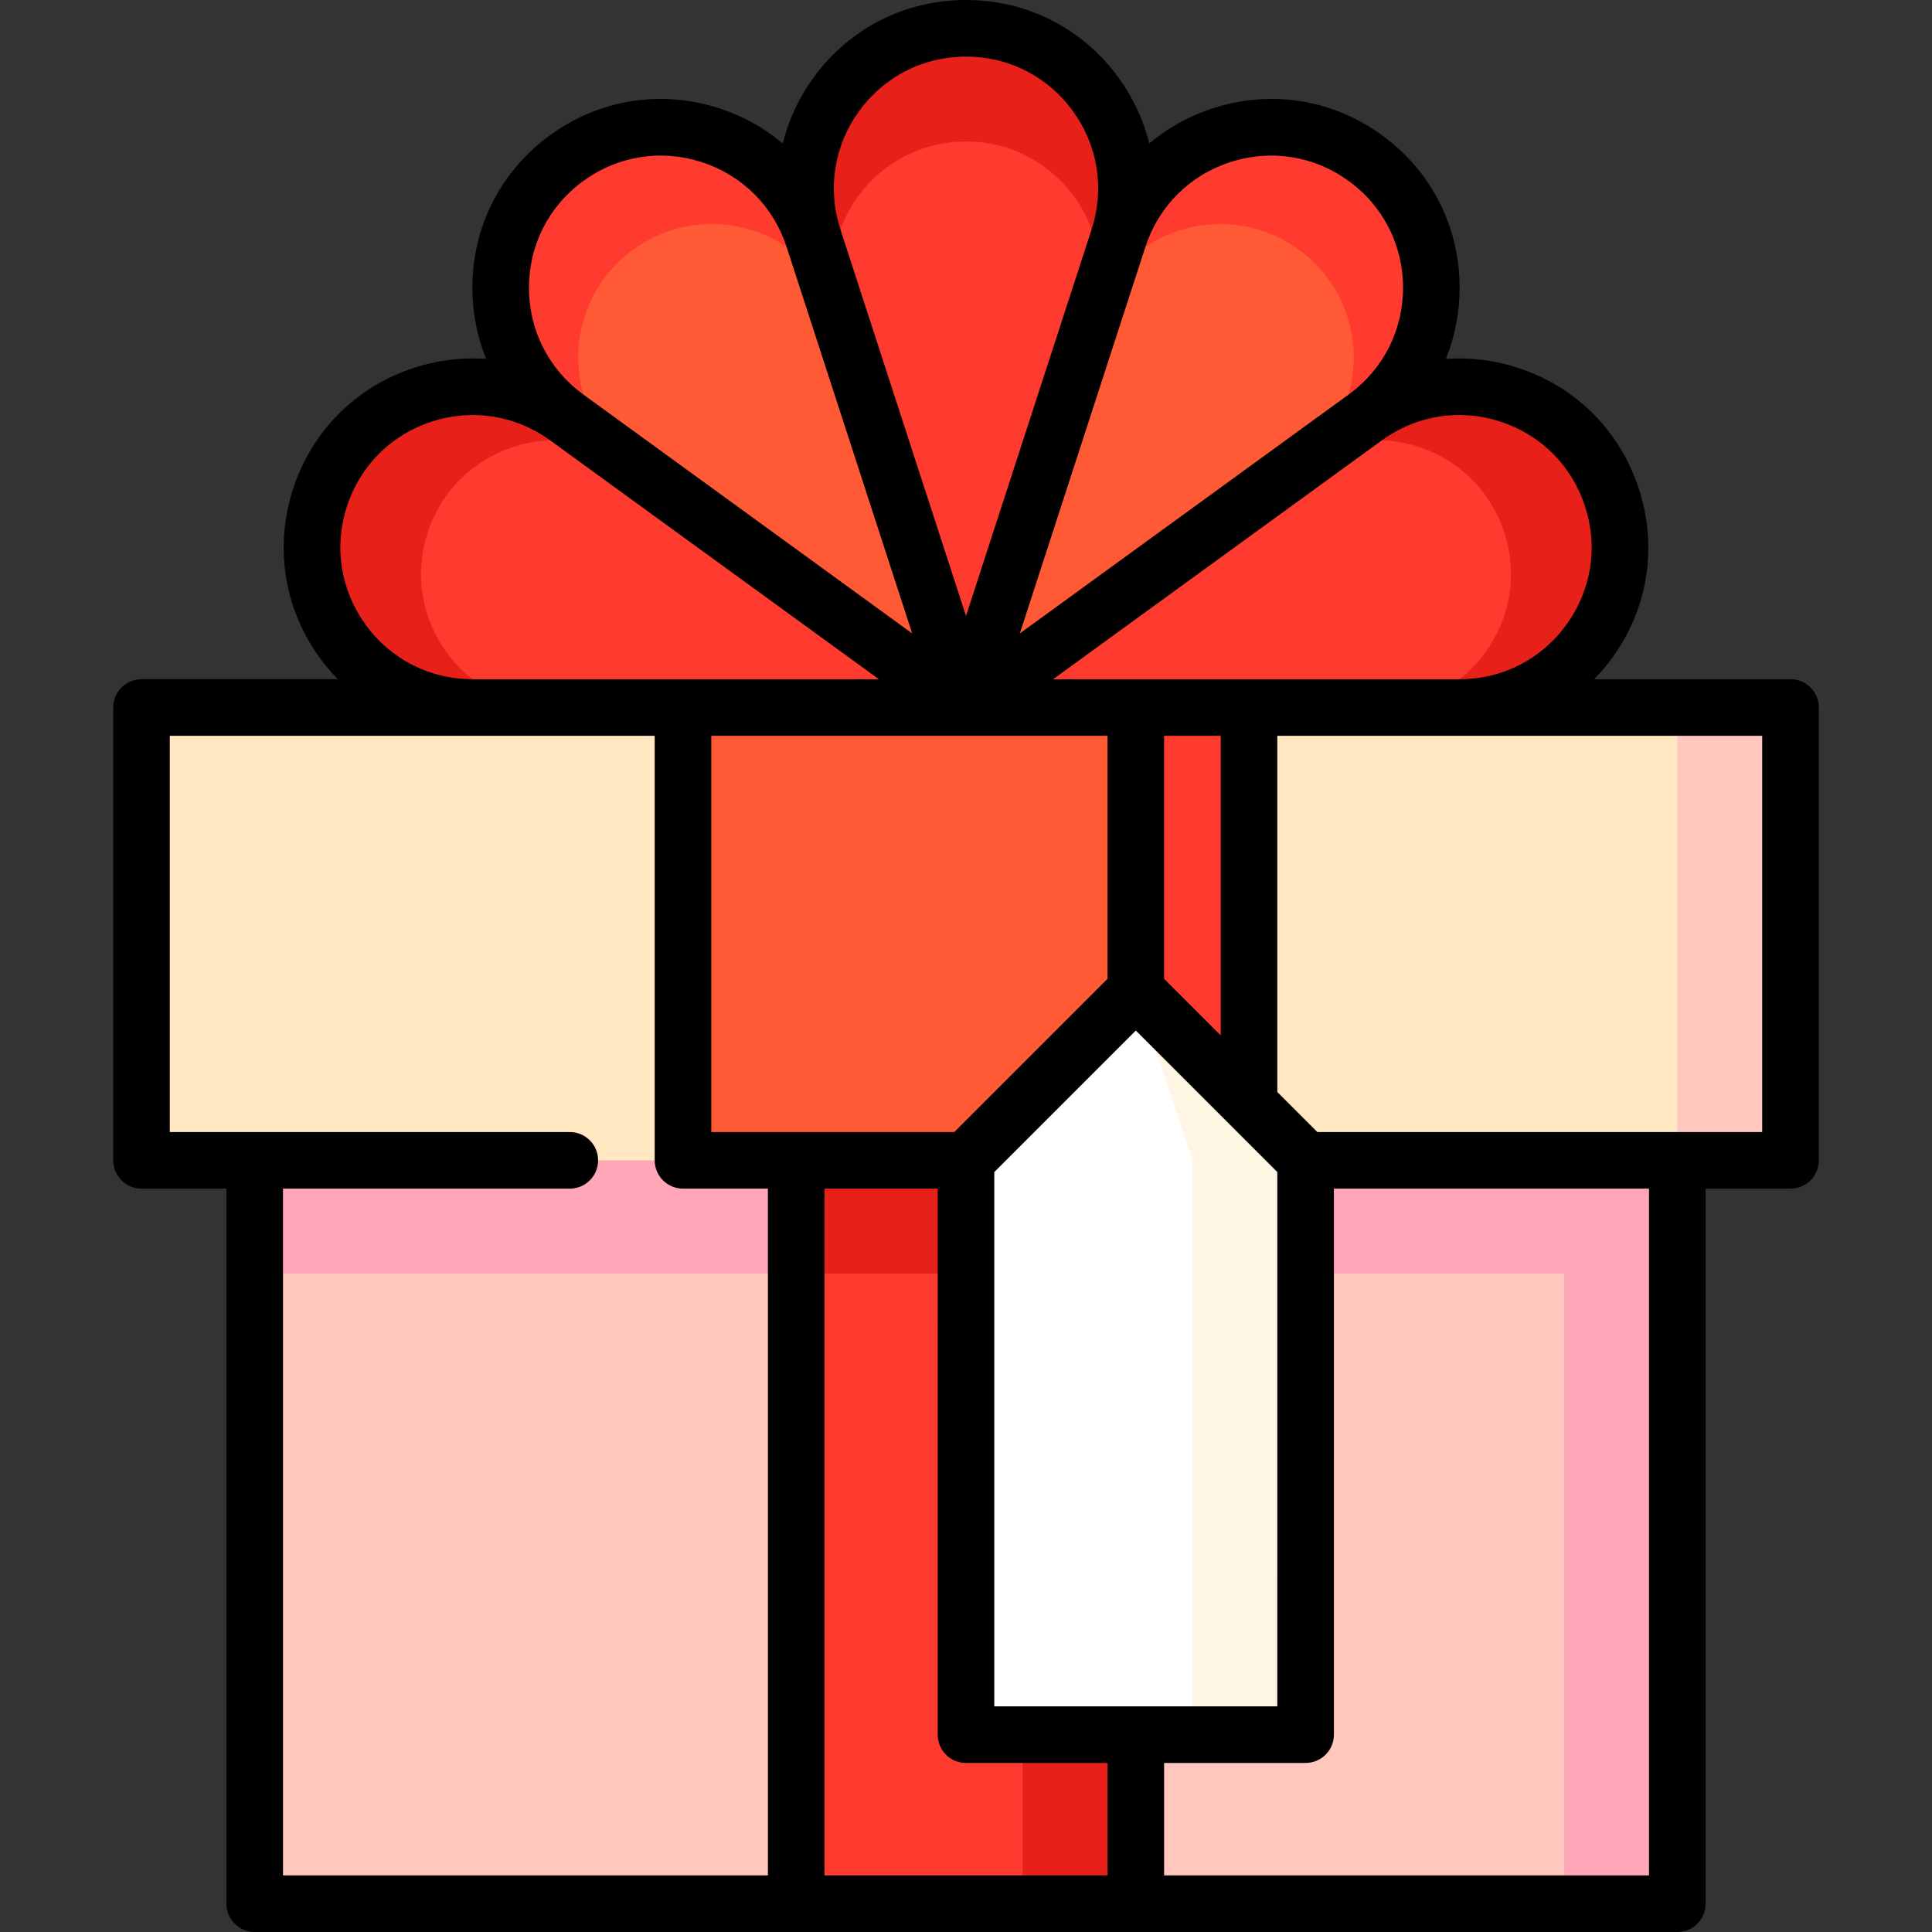
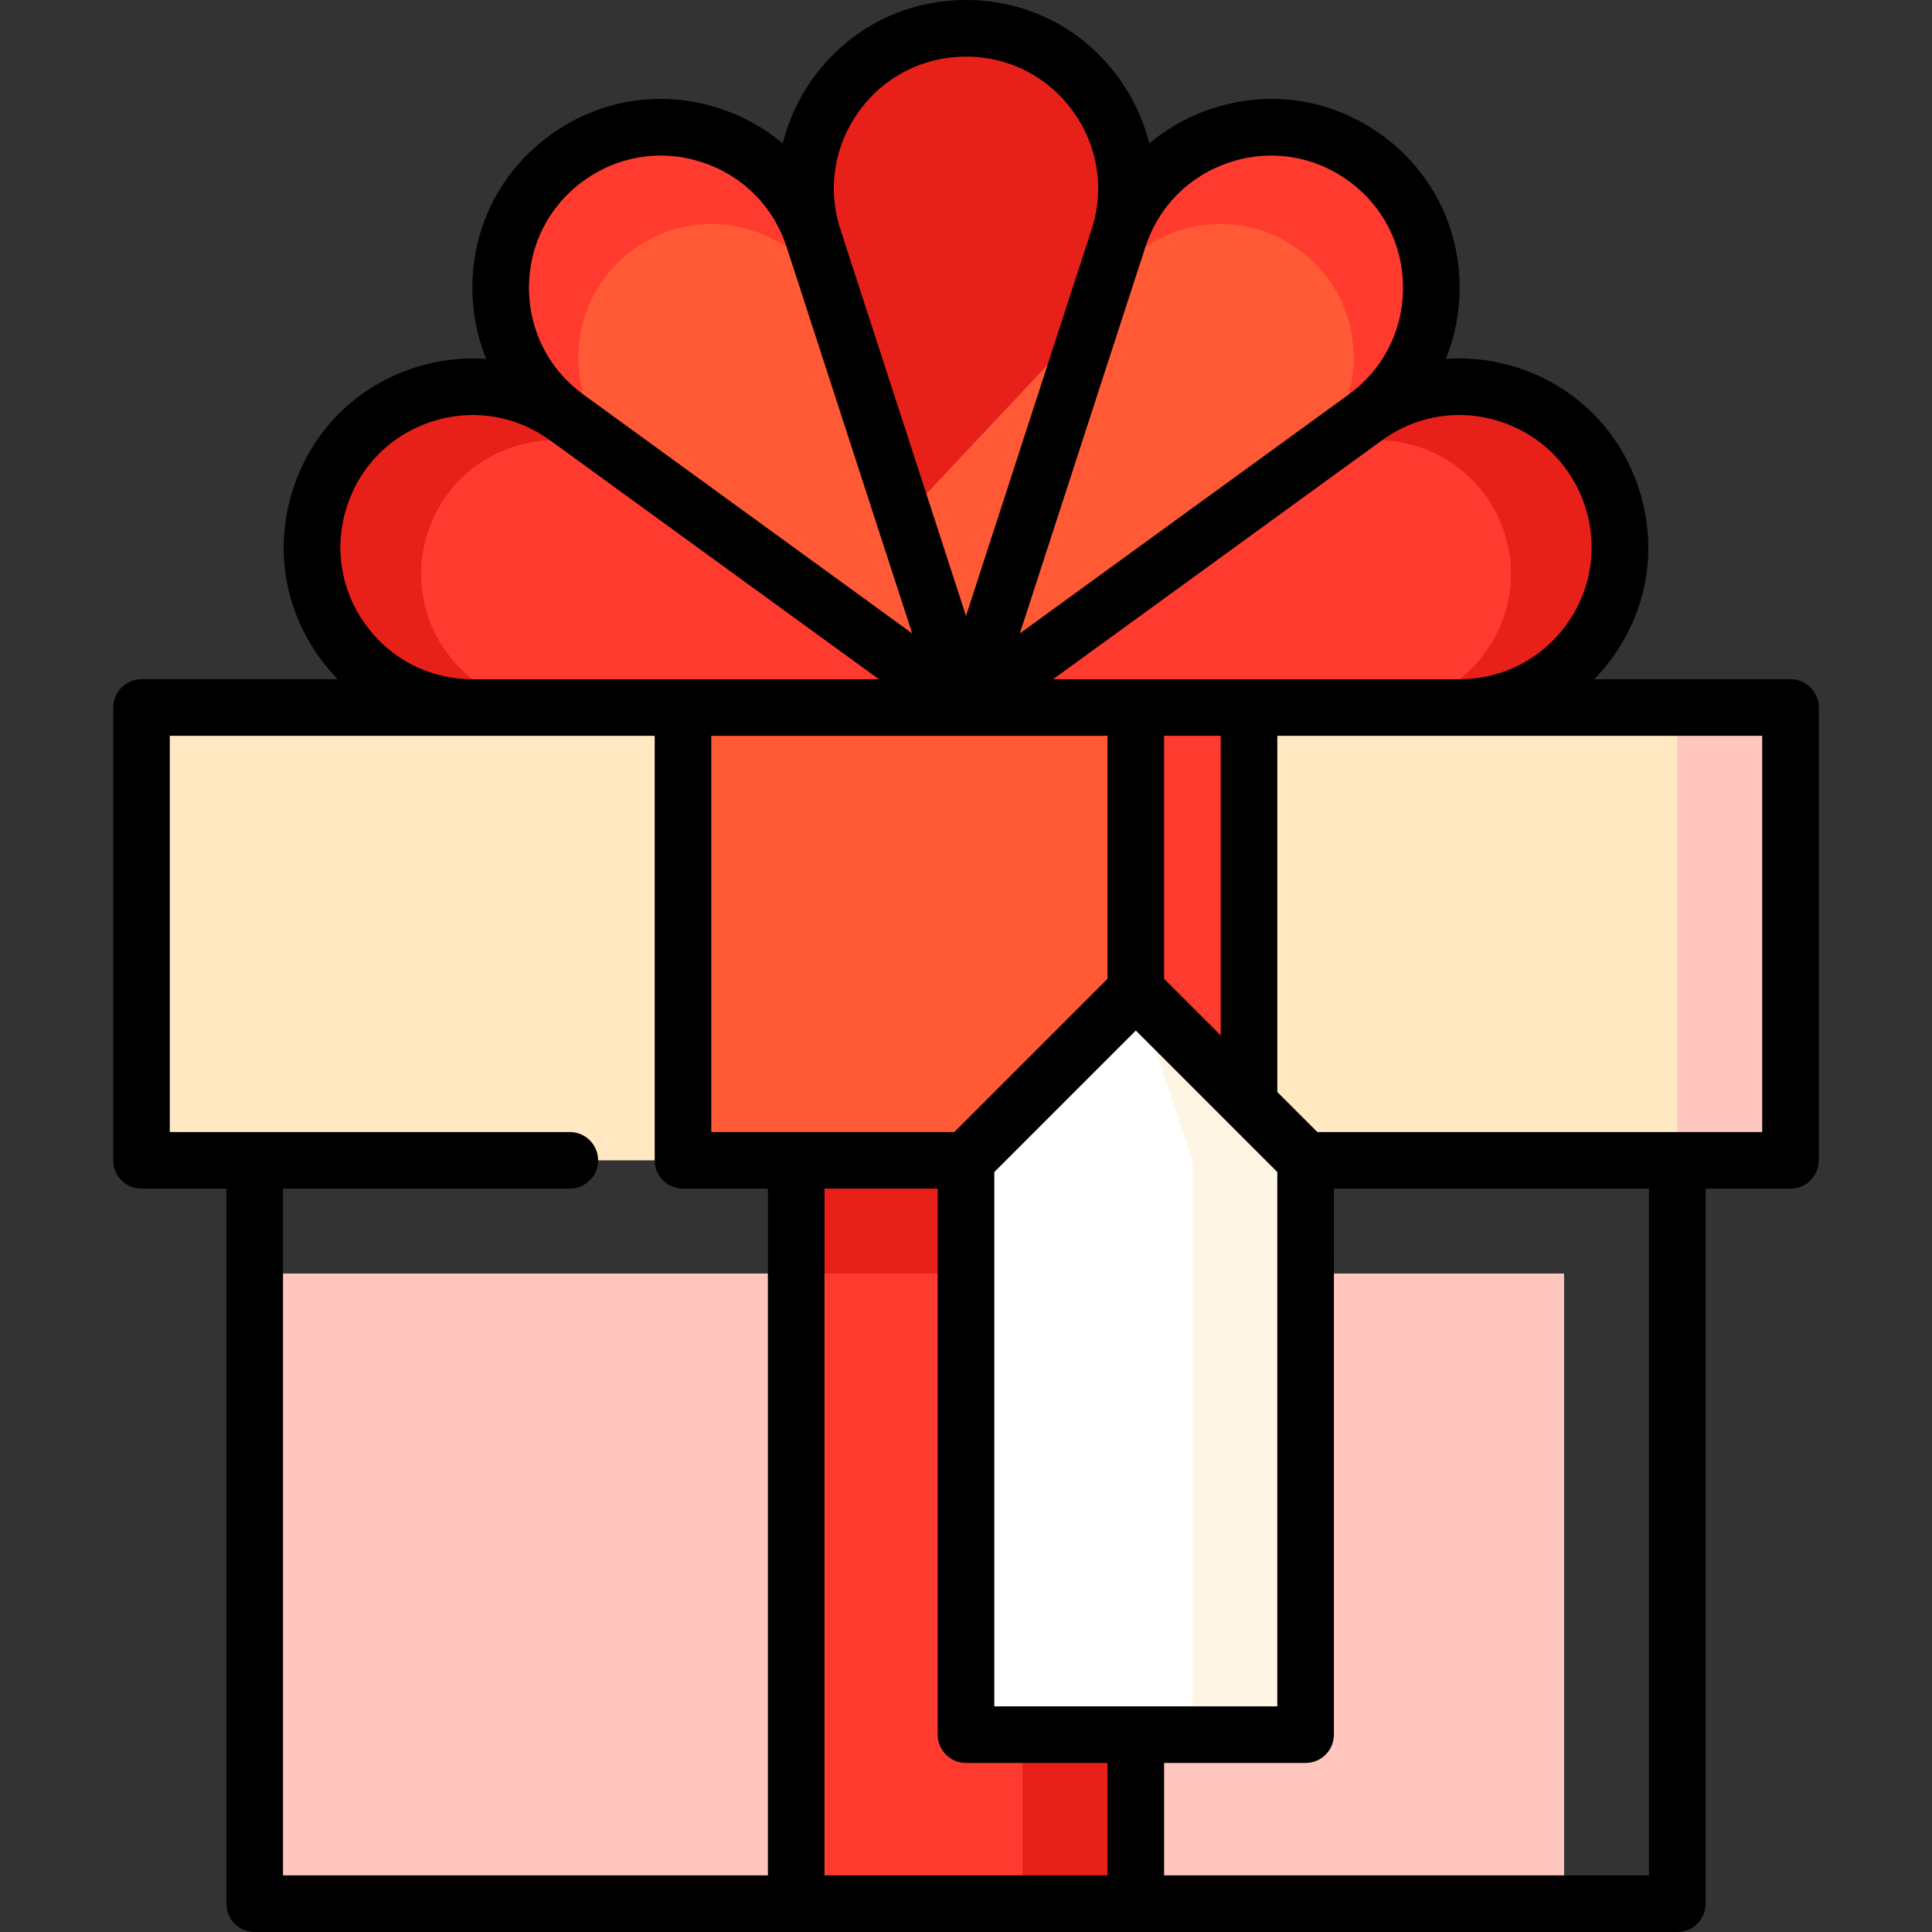
<svg xmlns="http://www.w3.org/2000/svg" id="Capa_1" height="512" viewBox="0 0 512 512" width="512">
  <rect x="0" y="0" width="512" height="512" fill="#333333" stroke="none" />
  <g>
    <path d="m427.19 131.877c-8.921-27.455-42.034-38.214-65.389-21.246l-105.801 12.811v94.058l130.778-30c28.867 0 49.333-28.168 40.412-55.623z" fill="#e8201a" />
    <path d="m344.168 123.442h-88.168v94.058l108.981-30c24.056 0 41.111-23.473 33.677-46.352-7.434-22.88-35.028-31.846-54.49-17.706z" fill="#ff3a2f" />
    <path d="m361.801 41.877c-23.354-16.968-56.468-6.209-65.389 21.246l-91.928 86.948 139.684-26.629 17.634-12.811c23.354-16.968 23.354-51.786-.001-68.754z" fill="#ff3a2f" />
    <path d="m289.677 83.852-85.193 66.219 51.516 37.429 88.168-64.058c19.462-14.14 19.462-43.155 0-57.295s-47.057-5.174-54.491 17.705z" fill="#ff5a35" />
    <path d="m256 7.5c-28.868 0-49.333 28.168-40.412 55.623l-23.265 124.377 97.354-103.647 6.735-20.729c8.921-27.456-11.544-55.624-40.412-55.624z" fill="#e8201a" />
-     <path d="m222.323 83.852-30 103.647h63.677l33.677-103.647c7.434-22.879-9.62-46.352-33.677-46.352s-41.111 23.473-33.677 46.352z" fill="#ff3a2f" />
    <path d="m150.199 41.877c-23.354 16.968-23.355 51.786 0 68.754l54.285 114.298 17.839-141.076-6.735-20.729c-8.921-27.456-42.035-38.215-65.389-21.247z" fill="#ff3a2f" />
    <path d="m167.832 123.442 36.652 101.486 51.516-37.428-33.677-103.648c-7.434-22.879-35.028-31.845-54.491-17.705-19.462 14.14-19.462 43.155 0 57.295z" fill="#ff5a35" />
    <path d="m84.81 131.877c-8.921 27.455 11.545 55.623 40.412 55.623l111.1 60.561-68.49-124.618-17.633-12.812c-23.355-16.968-56.468-6.209-65.389 21.246z" fill="#e8201a" />
    <path d="m147.019 187.5 89.304 60.561 19.677-60.561-88.168-64.058c-19.462-14.14-47.057-5.174-54.491 17.705-7.433 22.879 9.621 46.353 33.678 46.353z" fill="#ff3a2f" />
-     <path d="m67.5 277.5v60l347 167h30v-227z" fill="#ffa6b8" />
    <path d="m67.5 337.5v167h143.5l45-30 45 30h113.5v-167z" fill="#ffc7bd" />
    <path d="m211 277.5v60l60 167h30v-227z" fill="#e8201a" />
    <path d="m211 337.5h60v167h-60z" fill="#ff3a2f" />
    <path d="m474.5 307.5h-30l-45-60 45-60h30z" fill="#ffc7bd" />
    <path d="m444.5 307.5h-113.5l-75-30-75 30h-143.5v-120h143.5l75 30 75-30h113.5z" fill="#ffe8c2" />
    <path d="m331 307.5h-30l-45-60 45-60h30z" fill="#ff3a2f" />
    <path d="m181 187.5h120v120h-120z" fill="#ff5a35" />
    <path d="m301 262.5 14.997 197.202h30l.003-152.202z" fill="#fff5e5" />
    <path d="m301 262.5-45 45-.003 152.202h60l.003-152.202z" fill="#fff" />
    <path d="m474.5 180h-52.025c1.691-1.739 3.287-3.599 4.746-5.607 9.516-13.096 12.104-29.438 7.101-44.833-5.002-15.396-16.7-27.095-32.096-32.097-6.293-2.044-12.74-2.8-19.061-2.354 2.377-5.874 3.651-12.239 3.651-18.854 0-16.188-7.512-30.93-20.608-40.444-13.095-9.515-29.436-12.104-44.832-7.102-6.292 2.044-11.952 5.223-16.804 9.299-1.53-6.15-4.24-12.048-8.129-17.4-9.513-13.097-24.255-20.608-40.443-20.608s-30.93 7.511-40.444 20.607c-3.889 5.352-6.599 11.25-8.129 17.4-4.852-4.076-10.512-7.255-16.804-9.299-15.397-5.002-31.736-2.414-44.832 7.101-13.097 9.515-20.608 24.256-20.608 40.444 0 6.615 1.274 12.981 3.651 18.855-6.321-.446-12.769.309-19.061 2.354-15.396 5.002-27.095 16.701-32.097 32.097s-2.414 31.737 7.102 44.833c1.459 2.009 3.055 3.869 4.746 5.607h-52.024c-4.143 0-7.5 3.358-7.5 7.5v120c0 4.142 3.357 7.5 7.5 7.5h22.5v189.5c0 4.142 3.357 7.5 7.5 7.5h377c4.143 0 7.5-3.358 7.5-7.5v-189.499h22.5c4.143 0 7.5-3.358 7.5-7.5v-120c0-4.142-3.357-7.5-7.5-7.5zm-76.909-68.272c10.776 3.501 18.965 11.69 22.466 22.467s1.69 22.214-4.97 31.381-16.979 14.424-28.31 14.424h-107.695l87.127-63.301c9.172-6.662 20.607-8.471 31.382-4.971zm-209.091 83.272h105v64.393l-40.607 40.607h-64.393zm60 120-.003 144.702c0 1.989.79 3.896 2.196 5.303 1.407 1.407 3.314 2.197 5.304 2.197h37.503v29.798h-75v-182zm14.997 137.202.003-141.596 37.5-37.5 37.5 37.5-.003 141.596zm45.003-192.809v-64.393h15v79.393zm17.512-216.419c10.774-3.501 22.213-1.69 31.381 4.971 9.167 6.66 14.425 16.979 14.425 28.309s-5.258 21.649-14.425 28.31l-87.127 63.301 33.279-102.424c3.502-10.777 11.69-18.965 22.467-22.467zm-98.322-13.55c6.661-9.167 16.979-14.424 28.31-14.424s21.649 5.257 28.31 14.424c6.66 9.166 8.47 20.603 4.97 31.379-.001.003-33.28 102.427-33.28 102.427l-33.279-102.425c-3.501-10.776-1.691-22.214 4.969-31.381zm-87.507 46.83c0-11.331 5.258-21.649 14.425-28.31s20.607-8.472 31.381-4.97c10.776 3.501 18.964 11.689 22.466 22.464.001.003 33.28 102.427 33.28 102.427l-87.128-63.303c-9.168-6.659-14.424-16.978-14.424-28.308zm-43.27 89.322c-6.66-9.167-8.472-20.605-4.971-31.381 3.502-10.776 11.69-18.965 22.467-22.466 10.776-3.502 22.214-1.69 31.381 4.97l87.127 63.301h-107.694c-11.331 0-21.65-5.258-28.31-14.424zm-21.913 149.424h76c4.143 0 7.5-3.358 7.5-7.5s-3.357-7.5-7.5-7.5h-106v-105h128.5v112.5c0 4.142 3.357 7.5 7.5 7.5h22.5v182h-128.5zm362 182h-128.5v-29.798h37.497c4.142 0 7.5-3.358 7.5-7.5l.003-144.702h83.5zm30-197h-117.893l-10.607-10.607v-94.393h128.5z" />
  </g>
</svg>